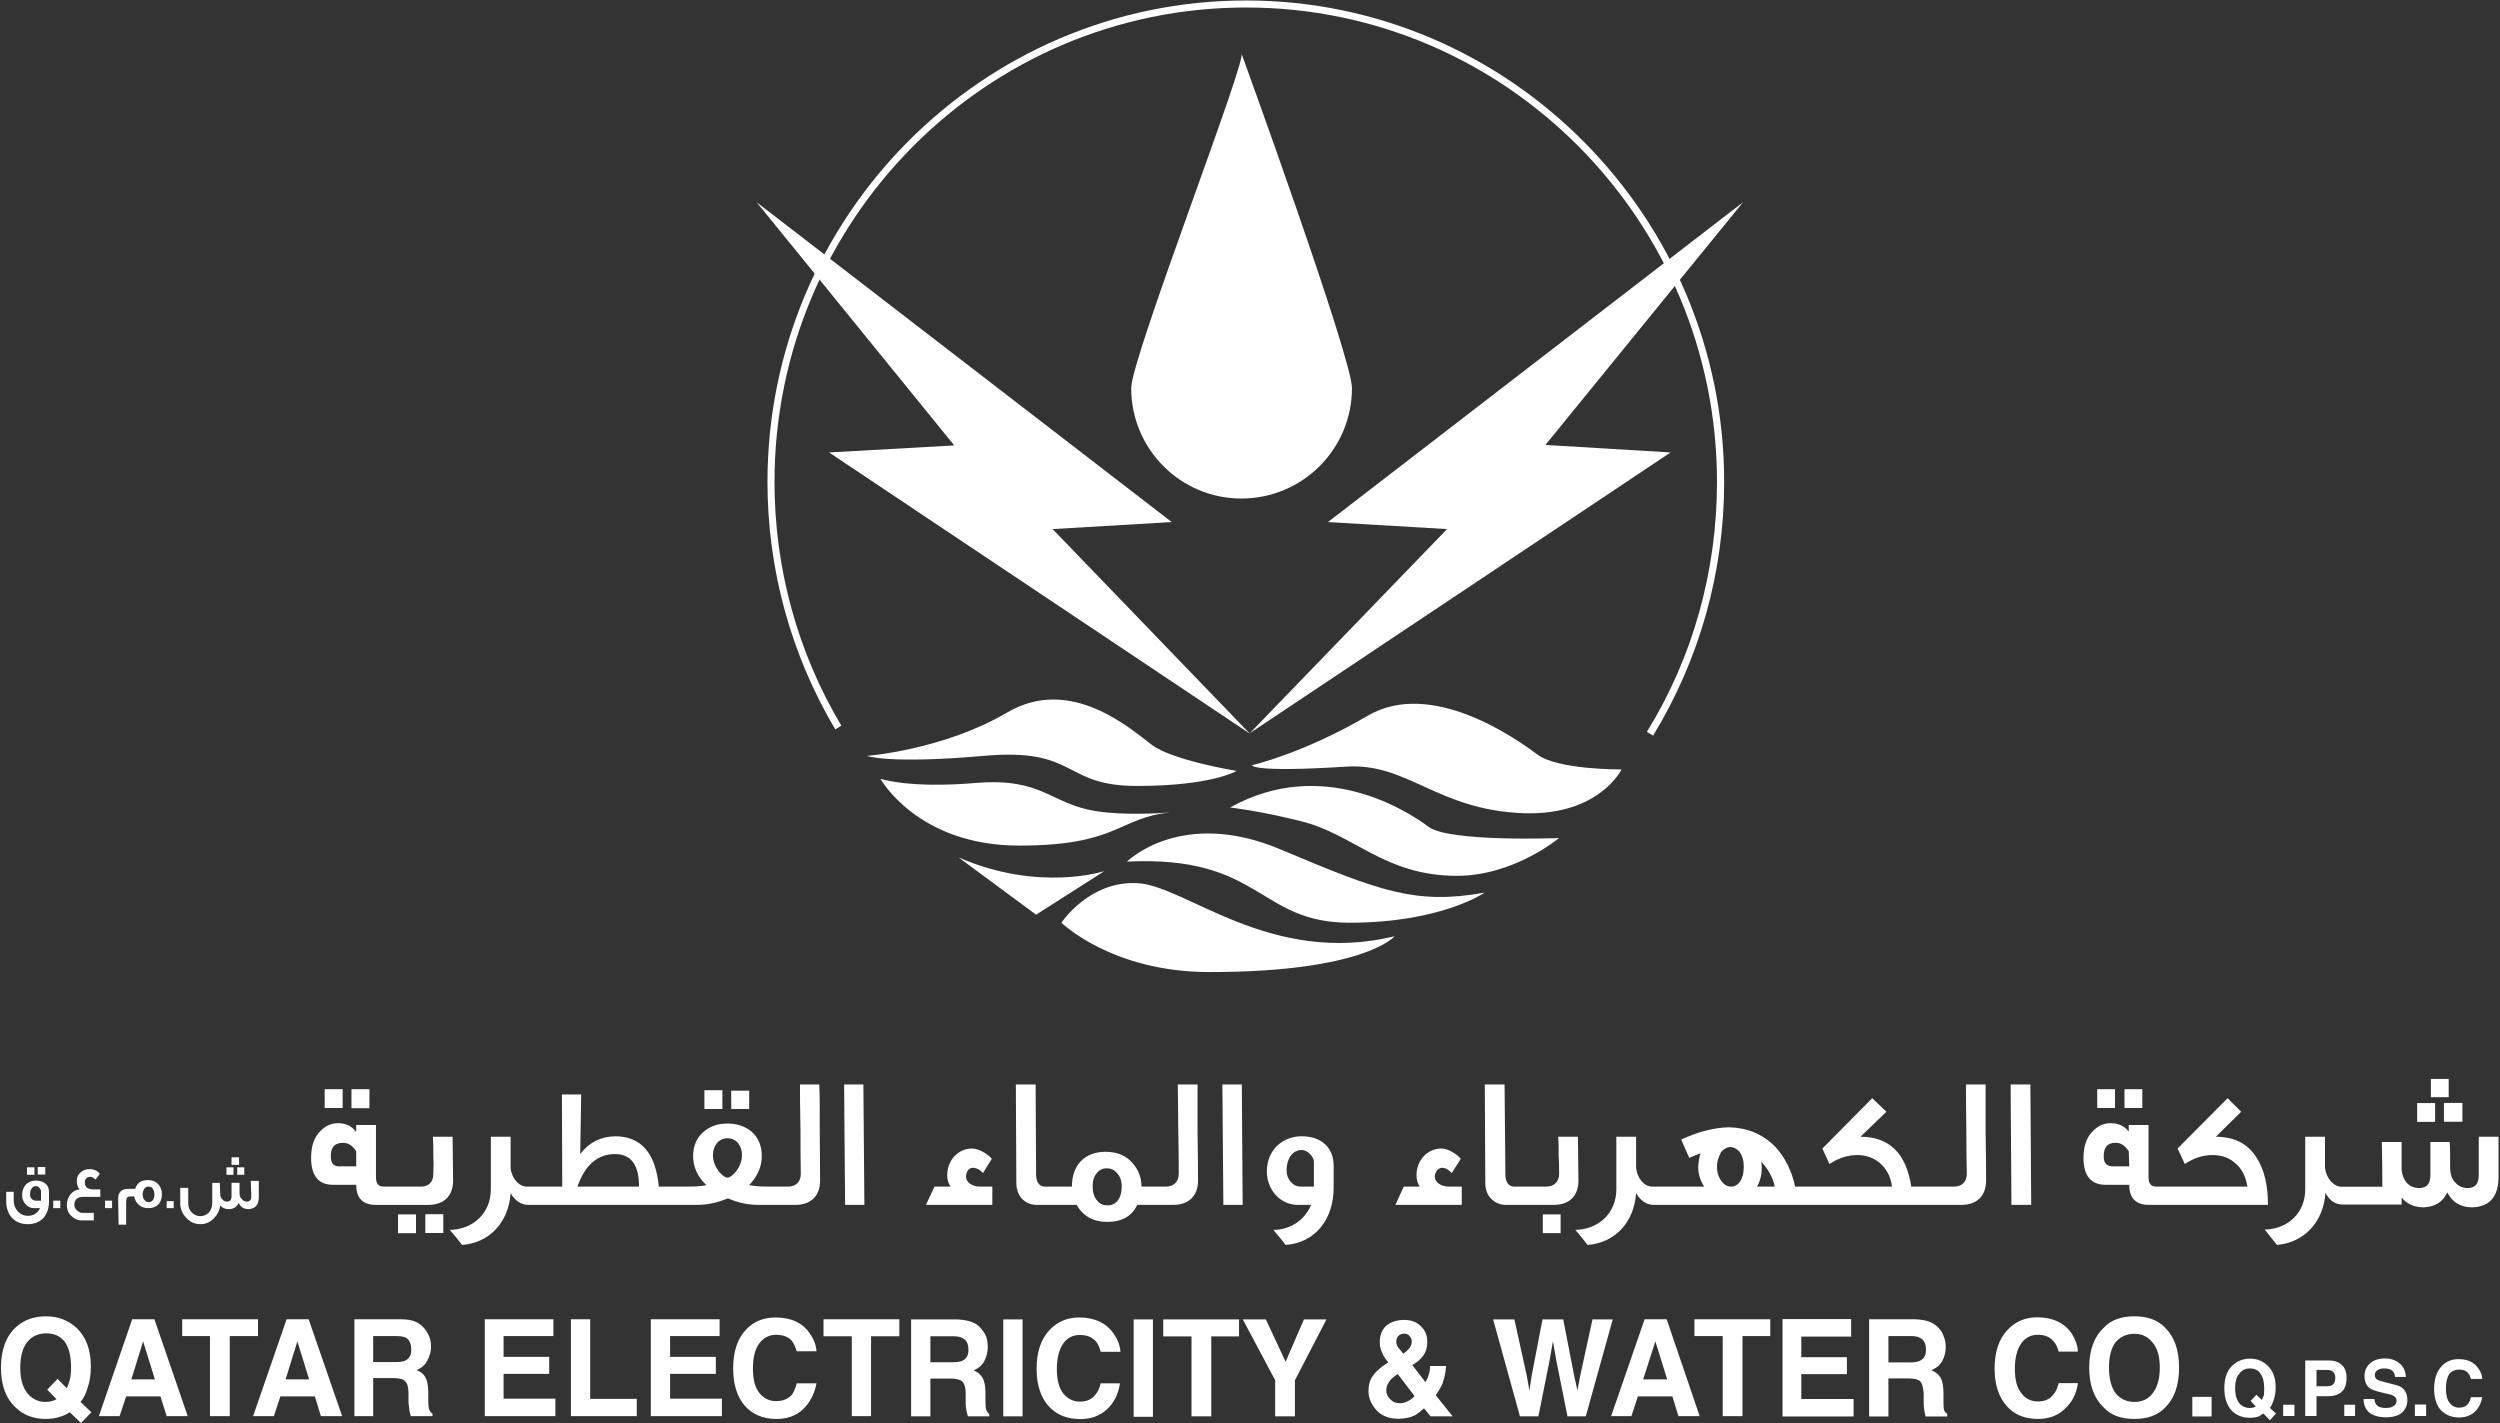
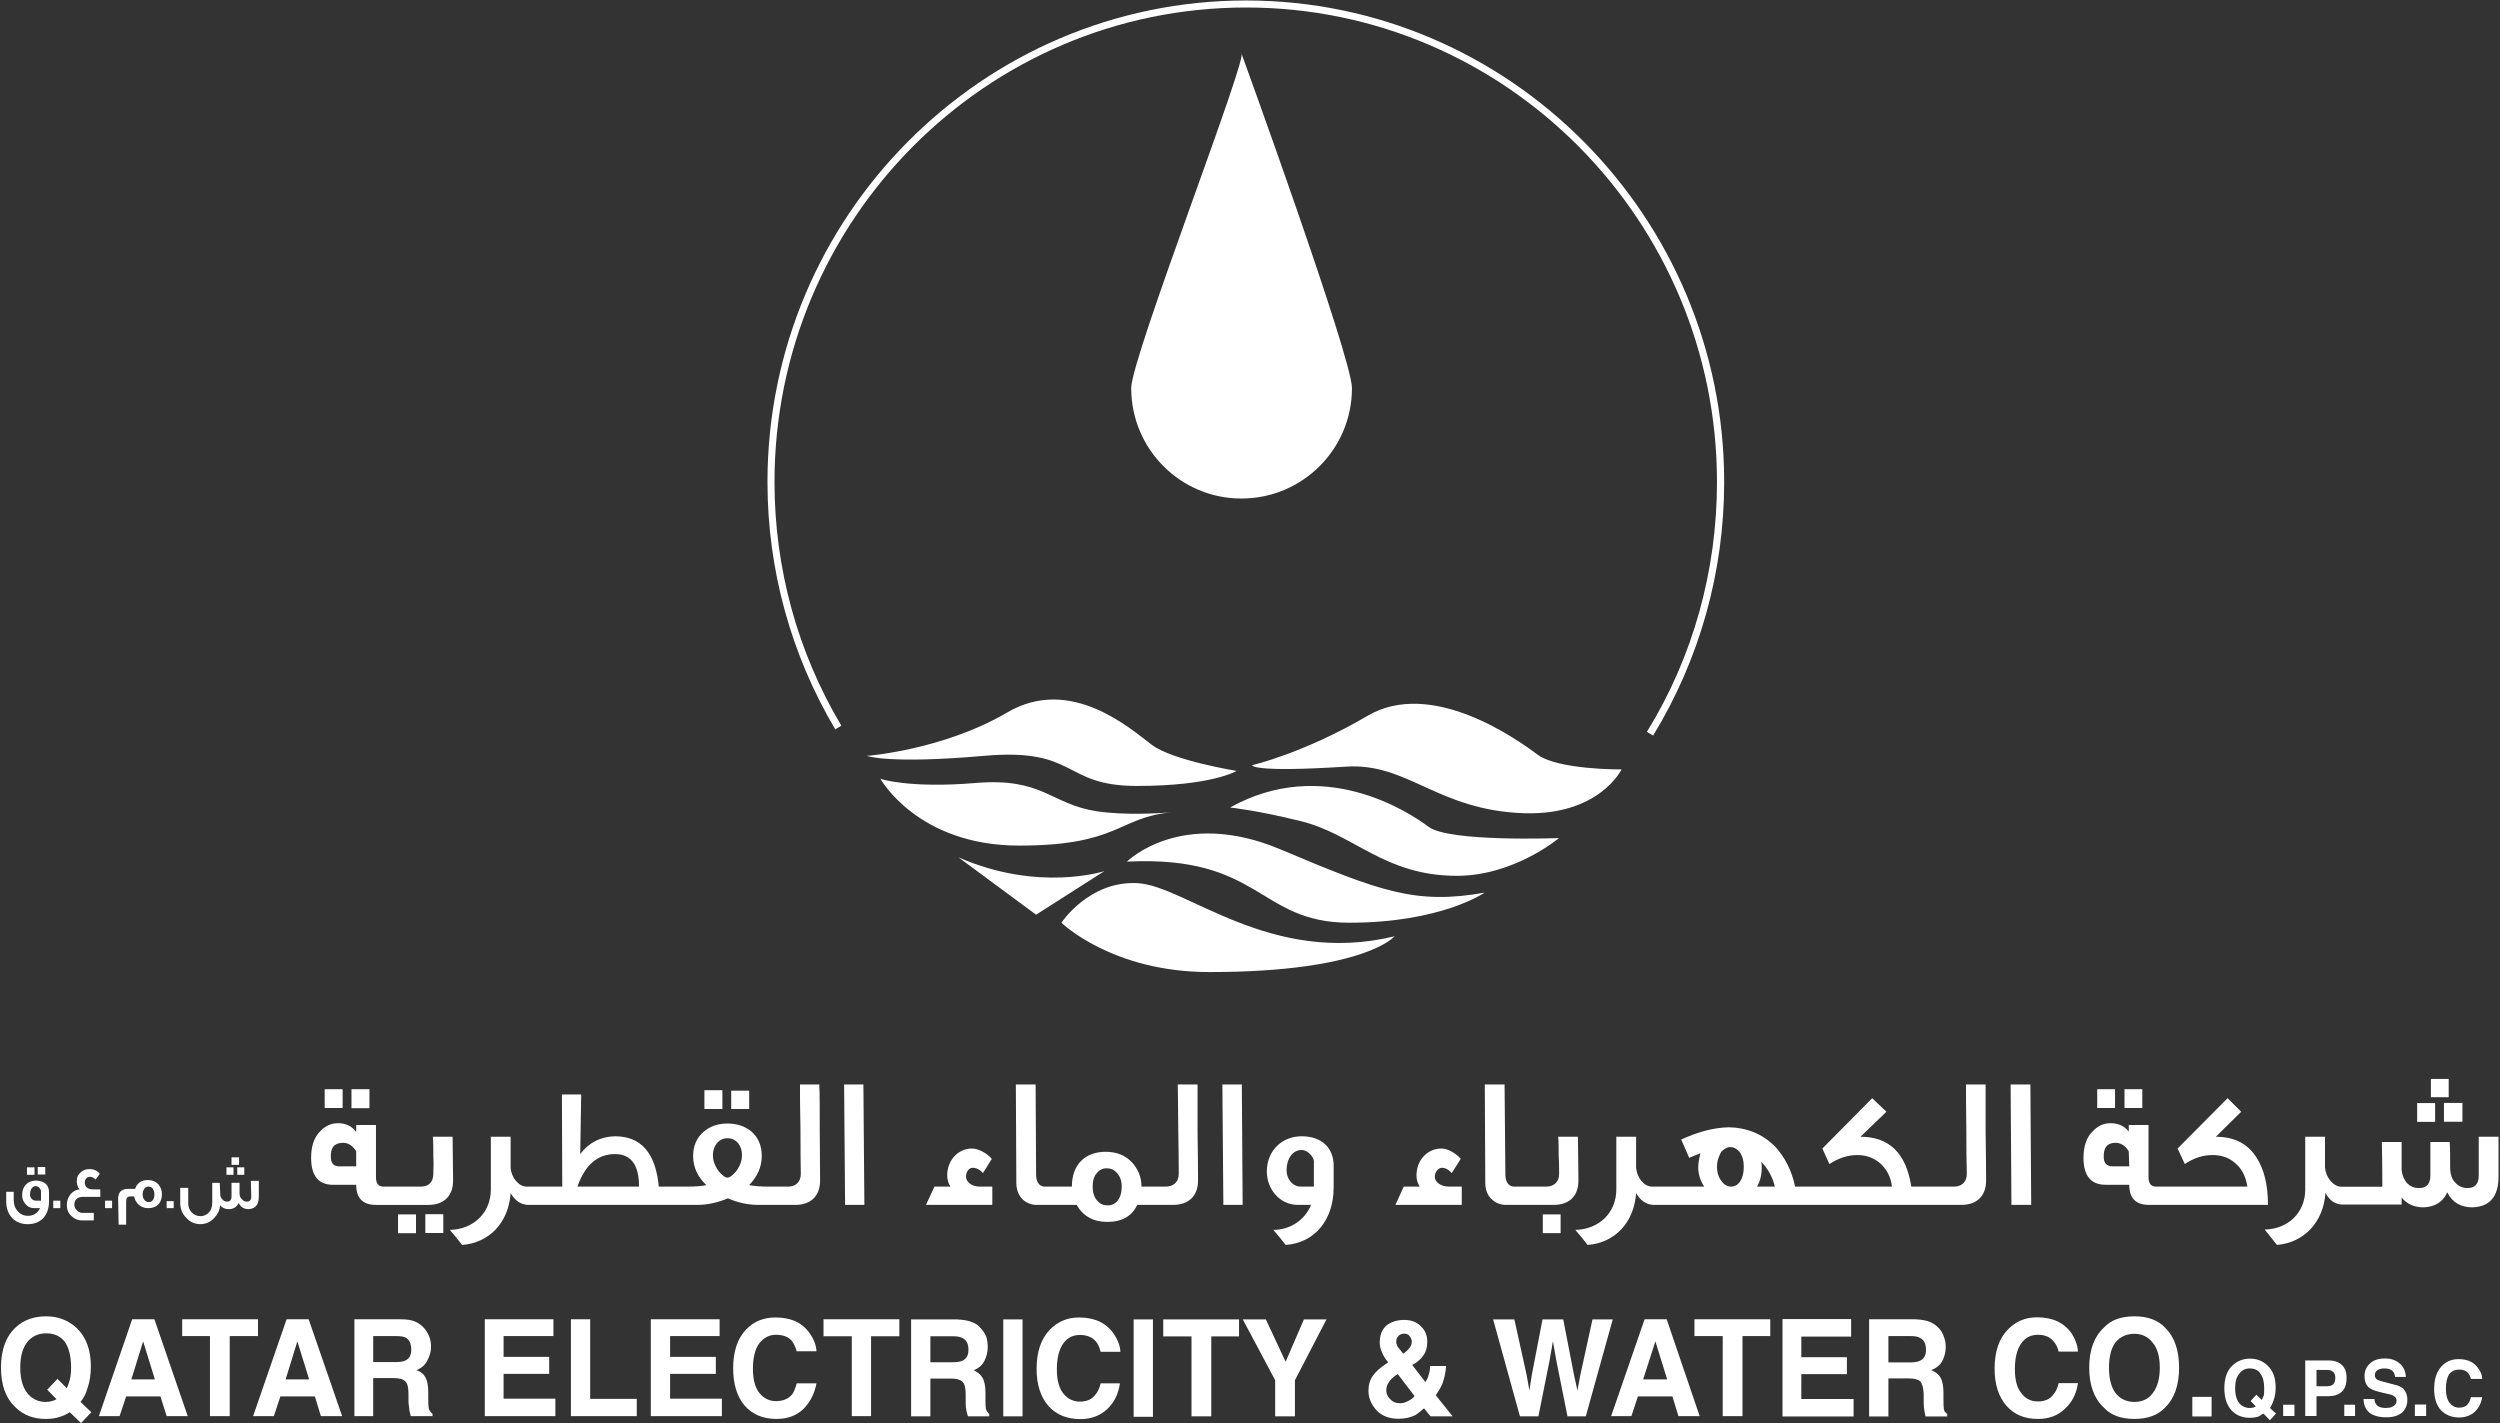
<svg xmlns="http://www.w3.org/2000/svg" version="1.2" viewBox="0 0 1530 871" width="1530" height="871">
  <rect x="0" y="0" width="1530" height="871" fill="#333333" stroke="none" />
  <title>QEWS</title>
  <defs>
    <clipPath clipPathUnits="userSpaceOnUse" id="cp1">
      <path d="m-505.95-120.01h3429.72v4841.28h-3429.72z" />
    </clipPath>
  </defs>
  <style>
		.s0 { fill: #ffffff } 
	</style>
  <g id="Clip-Path: Clip-Path: Page 1" clip-path="url(#cp1)">
    <g id="Clip-Path: Page 1">
      <g id="Page 1">
        <path id="Path 2" fill-rule="evenodd" class="s0" d="m198.7 666.6h11v11.5h-11zm16.4 0h11v11.6h-11zm45.2 76.5h11v11.5h-11zm17-20.6c0 9.2-5.4 14.9-15.2 14.9h-32q-12.1 0-12.1-12.3h-14.1q-13.5 0-13.5-16.5 0-10.9 5.7-16.4 4.6-4.8 10.7-4.8 7.2 0 10.9 5.1h0.3v-4h12.1v32q0 5.7 4.6 5.7h23c4.4 0 7.5-2.6 7.5-7.8q0.3-6.6 0-11.2c0-4.6 0-8.6-0.3-11.5h12.1q0.3 27.1 0.3 26.8zm-59.3-8.7v-9.2q-3.2-5.2-8.1-5.2-8 0-7.4 9.2 0.2 5.5 5.7 5.2zm25.6 29.4h11v11.5h-11zm187.5-76h11v11.5h-11zm16.4 0.3h11v11.2h-11zm54.2 25.6q0.2 18.4 0.2 29.4c0 9.2-5.4 14.9-15.2 14.9h-22.5q-9.5 0-18.7-4c-6.3 2.6-12.7 4-18.7 4h-103.7q-6.6-0.3-10.6-7.2c-1.2 17.9-13 30.5-29.7 31.7q-2.6-3.5-7.5-9.2c14.4-0.3 25.1-10.4 25.1-24.8v-32.2h12.1v19c0.5 6.3 5.1 11.5 9.8 11.5h21.8l-0.2-56.4h11.8l-0.6 36.5q8-10.6 21.3-10.9 23.9 0 26.8 30.8h17.5c4.9 0 9-0.3 11.6-0.9q-8.1-7.7-8.1-17.8 0-9.5 6.6-15 5.8-4.9 14.4-4.9 8.7 0 14.7 4.9 6.3 5.5 6.3 15c0 6.6-2.6 12.4-7.7 17.8q4.6 0.9 11.8 0.9h12.1c4.3 0 7.7-2.6 7.7-7.8q-0.2-10.6-0.2-27.3c-0.3-12.7-0.3-21.9-0.3-27.4h11.8c0.3 5.2 0.3 15 0.3 29.4zm-110.6 33.1q0-19.9-14.7-19.9c-10.7 0-18.4 6.7-23 19.9zm63-19.3c0-2.9-0.8-5.2-2.3-7.2q-2.6-3.1-6.6-3.1c-5.5 0-8.9 4.9-8.9 10.3q0 5.2 3.7 10.1 3.2 3.7 5.2 3.7 2 0 5.2-3.7 3.7-4.9 3.7-10.1zm63.1 30.5l-0.6-73.7h11.8l0.6 73.7zm82.4-11.2h7.7v11.2h-40.6l5.2-11.2h9.8q-2-2.9-2-6.9c0-9.2 6.6-16.4 15.2-16.4 4.1 0 9.5 3.2 12.1 6.3l-5.4 8.7q-2.9-3.2-6.4-3.2c-2.3 0-4 2.6-4 5.5 0 3.1 3.5 6 8.4 6zm118.3 11.2h-21.9q-4.9 10.4-18.4 10.4-12.7 0-18.7-10.4h-25.1q-4.6-0.3-8-3.4c-2.3-2.3-3.8-5.8-3.8-10.1l-0.3-60.2h12.1l0.3 55.3c0 4.3 2 7.2 5.2 7.2h16.7c0-13.2 7.8-21.3 20.7-21.3q10.1 0 16.2 6.6 5.7 6.4 5.7 14.7h15c4.3 0 7.8-2.6 7.8-7.8q0-10.6-0.3-27.3c0-12.7-0.3-21.9-0.3-27.4h12.1q0 7.8 0 29.4 0.3 18.4 0.3 29.4c0 9.2-5.5 14.9-15.3 14.9zm-31.4-11.2q0-5.2-2.9-8.3c-1.7-2.1-4-2.9-6.3-2.9q-3.7 0-6 2.9-2.6 2.8-2.6 8.3 0 5.5 2.8 8.6c1.8 2.1 3.8 2.9 6.4 2.9 4.9 0 8.6-4 8.6-11.5zm73.5-62.5l0.5 73.7h-11.8l-0.6-73.7zm56.2 49.8v13.3c0 19.6-11.5 33.9-29.4 35.1q-2.6-3.5-7.5-9.2c10.4 0 19.3-6.1 23.1-15.3h-8.1c-11.2 0-19-9.8-19-20.4 0-13 9.5-21.6 21.3-21.6 12.4 0 19.6 7.2 19.6 18.1zm-12.1 12.7q0-14.1 0-15.5c0-2.3-3.5-6.9-7.5-6.9-5.2 0-9.2 4.8-9.2 12.6 0 5.2 3.7 9.8 8.6 9.8zm82.7 0h7.8v11.2h-40.6l5.1-11.2h9.8q-2-2.9-2-6.9c0-9.2 6.6-16.4 15.3-16.4 4 0 9.2 3.2 11.8 6.3l-5.5 8.7q-2.9-3.2-6-3.2c-2.3 0-4.4 2.6-4.4 5.5 0 3.1 3.5 6 8.7 6zm34.3 11.2q-4.9-0.3-8.1-3.4c-2.6-2.3-4-5.8-4-10.1l-0.3-60.2h12.1l0.5 55.3c0 4.3 2.1 7.2 5.2 7.2h19.9c4.3 0 7.8-2.6 7.8-7.8q0-6.6-0.3-11.2c0-4.6 0-8.6-0.3-11.5h12.1q0.3 27.1 0.3 26.8c0 9.2-5.2 14.9-15.3 14.9zm23.1 5.8h10.9v11.5h-10.9zm271-50.1q0.3 18.4 0.3 29.4c0 9.2-5.4 14.9-15.2 14.9h-188.4q-6.6-0.3-10.6-7.2c-1.2 17.9-13 30.5-29.7 31.7q-2.6-3.5-7.5-9.2c14.4-0.3 25.1-10.4 25.1-24.8v-32.2h12.1v19c0.6 6.3 4.9 11.5 9.8 11.5h31.9q-3.7-5.5-3.7-12.1 0.3-4.6 1.4-8.3-3.7 1.4-6.9 2.8-1.1-2.5-4.9-11.2 15.6-7.2 29.1-7.5 16.7 0.3 28.2 11.6c6.1 6.6 10.4 14.9 12.4 24.7h59.3c-0.8-6.3-3.4-10.9-7.4-14.4-3.8-3.2-8.4-4.9-13.9-4.9q-8.6 0-17 5.5l-4.3-9.5 30.5-30.8 8.7 8.3-15.9 15.3q26.5 0 31.1 30.5h26.3c4.3 0 7.7-2.6 7.7-7.8q-0.3-10.6-0.3-27.3c-0.2-12.7-0.2-21.9-0.2-27.4h12q0 7.8 0 29.4zm-148 21c0-3.7-0.8-6.6-2.6-9.2q-2.6-2.9-5.7-2.9c-2 0-3.8 1.2-5.5 2.9-1.4 2.6-2.6 5.5-2.6 9.2 0 3.8 1.2 6.9 2.9 8.9q2.3 3.2 5.8 3.2c4.3 0 7.7-4.3 7.7-12.1zm19 12.1q-2-8.6-8.3-15.2 0.3 1.7 0.3 3.4 0 6.9-2.9 11.8zm144.8 11.2l-0.5-73.7h12.1l0.5 73.7zm69.2-70.8h10.9v11.5h-10.9zm-25.1 42q0-10.9 5.8-16.4 4.6-4.8 10.7-4.8 7.2 0 11.2 5.1v-4h12.1v32q0 5.7 4.6 5.7h55.9q-1.5-9.5-7.5-14.4-5.5-4.9-13.8-4.9c-5.8 0-11.3 1.7-17 5.5l-4.4-9.5 30.6-30.8 8.3 8.3-15.5 15.3q17 0 25 12.9 6.9 10.7 6.9 28.8h-72.8q-12.1 0-12.1-12.3h-14.4q-13.6 0-13.6-16.5zm12.4 0q0.3 5.2 5.5 5.2h10.1l-0.3-9.2q-3.2-5.2-8.1-5.2-7.7 0-7.2 9.2zm-4-42h10.9v11.5h-10.9zm204.2-6.3h10.9v11.2h-10.9zm8 14.7h11.3v11.5h-11.3zm33.4 45.2c0 12.1-5.4 18.4-16.1 18.7-6.9 0-12.1-2.9-15.3-9.2-2.5 5.8-7.4 8.9-14.4 9.2-5.7 0-10.3-2-13.5-6v4.3h-36q-6.9 0-10.6-7.2c-1.2 17.8-13 30.5-29.7 31.9q-2.6-3.4-7.5-9.4c14.4-0.3 24.8-10.4 24.8-24.5v-32.3h12.1v19c0.6 6.1 5.2 11.6 10.1 11.6h25c0-15.6-0.3-24.5-0.3-27.4h12.1v17c0.3 3.5 1.5 6 3.2 8.1 2 2 4.3 3.1 7.5 3.1q6.9 0 6.9-7.7 0-2.4 0-20.5h11.8c0.3 3.2 0.3 8.4 0.3 15.6q0 6.4 3.4 9.5c1.8 2 4.4 3.1 7.2 3.1q6.9 0 6.9-7.7c0 0 0-7.8 0-23.7h12.1zm-49.8-45.1h11v11.5h-11zm-1451.6 43.7h-4.6v-4.6h4.6zm-20.2 26.7q-3.7-4-3.7-10.4v-5.7h4.6v5.2q0 4 2.6 6.9 2.6 2.6 6 2.6 5.2 0 7.5-4.7c-0.4 0-2.7 0-3.5 0q-3.4 0-5.4-2.5-2.3-2.6-2-5.8 0-4.3 3.1-6.9 2.3-1.7 5.5-1.7 7.8 0.5 7.8 7.2v5.4q0 6.4-3.5 10.4-3.7 3.7-9.5 3.7-5.8 0-9.5-3.7zm17.6-10.7q0-5.4 0-6 0-0.6-0.9-1.7-0.9-1.2-2.3-1.2c-2 0-3.5 2-3.5 4.9-0.2 2.3 1.5 4 3.5 4zm-4-15.8h-4.6v-4.6h4.6zm15.8 20.4h-4.3v-4.6h4.3zm13.5 2.9h7v4.6h-7.2q-3.8 0-6.7-2.9-2.6-2.5-2.6-6.6 0-3.4 2.1-6.3 2.3-2.9 5.7-3.2-0.3-0.6-0.8-1.1-0.9-1.8-0.9-4.1 0-3.4 2.6-5.4 2-1.8 5.2-1.8 4 0 6.3 2.9l-2.6 3.5q-1.7-1.7-3.4-1.7c-1.8 0-3.2 1.4-3.2 3.4q0 4.3 5.2 4.3h4.3v4.6h-10.7c-3.4 0-5.2 1.8-5.2 4.9q0 2 1.8 3.5 1.4 1.4 3.1 1.4zm18.2-2.9h-4.3v-4.6h4.3zm4 10.1l-0.3-15.8q0-6.1 6.1-6.1h4.3q1.7-5.4 7.8-5.4 4 0 6.6 2.8 2 2.6 2 5.8c0 5.5-3.2 8.6-8.3 8.6q-3.5 0-5.8-2-2.3-2-2.9-5.2h-2.3q-1.7 0-2.3 1.2-0.3 0.9-0.3 2.9v13.2zm14.7-18.4q0 2 1.2 3.4 1.1 1.2 2.6 1.2c2 0 3.4-1.7 3.4-4.6q0-2.3-1.1-3.8-0.9-1.1-2.6-1.1-1.5 0-2.3 1.1-1.2 1.5-1.2 3.8zm19 8.3h-4.3v-4.3h4.3zm36.6-20.4h-4.3v-4.6h4.3zm3.4-6.1h-4.6v-4.6h4.6zm-36 23.3v-9.2h4.9q0 5.2 0 9.5 0 3.2 2.1 5.5 2.3 2.3 5.4 2.3 2.9 0 5.2-2.3 2-2.3 2-5.8 0-10.6 0-12.3h4.6l0.3 6.9v0.3q0 1.7 1.2 2.8 1.1 1.5 2.9 1.5 2.8 0 2.8-3.2 0-1.1 0-8.3h4.9q0 2 0 6.3 0 2.6 1.5 3.7 1.1 1.5 2.9 1.5 2.8 0 2.8-3.2 0 0-0.3-9.5h4.9v9.8q0 7.2-6.3 7.5-4.3 0-6-3.8-1.8 3.8-6.1 3.8-3.4 0-5.2-2.3-0.6 4.6-3.7 7.7-3.5 3.8-8.4 3.8-5.2 0-8.6-3.8-3.8-3.7-3.8-9.2zm34.9-21.8h4.3v4.6h-4.3zm-95.9 143.6l6.6 6.3-6.3 6.6-6.9-6.6q-3.2 2-5.5 2.6-3.7 1.5-9.2 1.5-11.2 0-18.4-7-9-8.3-9-24.4 0-16.4 9.2-24.8 7.2-6.6 18.5-6.6 10.9 0 18.7 7.2 8.6 8.4 8.6 23.3 0 7.8-2 13.3-1.4 5.1-4.3 8.6zm-5.8-21q0-10.1-3.7-15.6-4-5.4-11.5-5.4-7.2 0-11.5 5.2-4.4 5.4-4.4 15.8 0 12.1 6.1 17.5 4 3.5 9.5 3.5 2 0 4-0.6 1.2-0.3 2.6-1.1l-5.7-5.8 6.3-6.6 5.7 5.7q1.2-2.8 1.8-5.1 0.8-3.2 0.8-7.5zm51-29.6l20.4 59.3h-12.9l-3.8-12.1h-21l-4 12.1h-12.7l20.4-59.3zm0.3 36.8l-7.2-23.3-7.2 23.3zm63.1-26.5h-17.3v49h-12.1v-49h-17v-10.3h46.4zm31-10.3l20.5 59.3h-13l-3.7-12.1h-21.1l-4 12.1h-12.7l20.5-59.3zm0.3 36.8l-7.2-23.3-7.2 23.3zm75.5 21v1.5h-13.3q-0.5-2-0.8-3.2-0.3-2.6-0.6-5.2v-5.4q0-5.8-2-7.5-1.7-2-7.2-2h-12.4v23.3h-11.5v-59.3h27.9q6.1 0 9.2 1.4 3.5 1.5 5.8 4.3 1.7 2 2.9 4.9 1.1 2.6 1.1 6.4 0 4-2.3 8.3-2 4-6.6 5.8 4 1.4 5.5 4.6 1.7 2.8 1.7 9.2v4q0 4 0.3 5.5 0.6 2.3 2.3 3.4zm-13-39.1q0-5.5-3.4-7.5-2-0.9-5.8-0.9h-14.1v15.9h13.5q4.1 0 6.1-0.9 3.7-1.7 3.7-6.6zm56.5 29.9h31.7v10.7h-43.2v-59.3h42v10.3h-30.5v12.7h27.9v10.4h-27.9zm53 0.1h28.5v10.6h-40.3v-59.3h11.8zm48.9-0.1h31.7v10.7h-43.5v-59.3h42.1v10.3h-30.3v12.7h28v10.4h-28zm54.4-33.6q-3.7 5.2-3.7 15.3 0 10 4 14.9 4.1 4.9 10.1 4.9 6.3 0 9.8-4 1.7-2.3 2.9-6.9h12.1q-1.8 9.5-8.1 15.8-6.3 6-16.4 6-12.4 0-19.6-8.3-6.9-8.3-6.9-22.7 0-15.6 8.1-23.9 6.9-7.2 17.8-7.2 14.4 0 21 9.8 3.8 5.4 4.1 10.9h-12.1q-1.2-4-2.9-6.3-3.2-3.8-9.8-3.8-6.3 0-10.4 5.5zm39.5-15h46.4v10.4h-17.3v48.9h-11.8v-48.9h-17.3zm101.4 57.9v1.5h-13q-0.6-1.8-0.9-3.2-0.5-2.3-0.5-4.9v-5.8q0-5.4-2.1-7.4-2-1.8-7.2-1.8h-12.3v23.1h-11.8v-59.3h28.2q6 0.3 9.2 1.7 3.2 1.1 5.5 4 2 2.3 3.1 4.9 0.9 2.9 0.9 6.3 0 4.4-2 8.4-2 4-6.6 5.8 3.7 1.7 5.4 4.6 1.8 3.1 1.8 9.2v4q0 4 0.2 5.5 0.6 2.3 2.1 3.4zm-12.7-39.1q0-5.5-3.5-7.2-2-1.2-6-1.2h-13.8v15.9h13.5q4 0 6-0.9 3.8-1.7 3.8-6.6zm21.3-18.7h11.8v59.3h-11.8zm36.6 14.9q-3.8 5.5-3.8 15.6 0 10.1 4.1 15 4 4.8 10 4.8 6.4 0 9.5-4.3 2.1-2.3 3.2-6.9h11.8q-1.4 9.8-7.8 15.8-6.6 6.1-16.4 6.1-12.4 0-19.6-8.1-7.2-8.3-7.2-22.7 0-15.5 8.1-23.9 7.2-7.5 17.9-7.5 14.4 0 21.3 10.1 3.7 5.5 4 10.9h-12.1q-1.1-4.3-2.9-6.3-3.4-4-9.8-4-6.6 0-10.3 5.4zm43.2-14.9h11.8v59.6h-11.8zm18.1 0h46.4v10.4h-17v48.9h-12.1v-48.9h-17.3zm86.1 0h13.8l-19.3 37.2v22.1h-12.1v-22.1l-19.8-37.2h14.1l12.1 25.9zm80.7 46.4l10.3 12.9h-13.5l-4-4.9q-2.9 2.6-5.2 4.1-4.6 2.3-10.4 2.3-8.6 0-13.5-5.2-4.9-5.5-4.9-11.8 0-5.5 2.6-9.2 2.6-3.8 8.3-7.5l1.2-0.9q-2.6-2.9-3.8-6-1.4-2.9-1.4-6.1 0-6.6 4-10.3 4.4-3.5 11-3.5 6.3 0 10.1 3.8 4 3.7 4 9.5 0 5.1-2.3 8.3-2.3 3.5-6.9 6l8 10.4q1.5-2 2.1-4.6 0.8-2.3 0.8-5.2h9.8q-0.3 5.5-2.3 11-1.4 3.1-4 6.9zm-24.2-32.8q0 1.7 1.1 3.4 0.9 1.2 3.2 4 2.3-1.7 3.2-2.8 2-2.1 2-4.6 0-1.8-1.2-3.2-1.1-1.7-3.4-1.7-1.5 0-2.9 0.8-2 1.5-2 4.1zm11.2 33.3l-10.3-13.5q-4.4 2.9-5.5 5.2-1.5 2-1.5 4.9 0 2.9 2.3 5.2 2.3 2.6 6.1 2.6 2.6 0 5.2-1.5 2.3-1.1 3.7-2.9zm121.3-46.9l-16.5 59.3h-11.2l-6.9-34.5-2-11.5-2 11.5-6.9 34.5h-11.3l-16.4-59.3h13l7.5 34 1.7 9.5 1.4-9.2 6.6-34.3h12.7l6.6 34 2.1 9.5 1.7-9.2 7.5-34.3zm33-0.1l20.2 59.3h-13l-3.7-12.1h-21.1l-4 12.1h-12.4l20.5-59.3zm0.3 36.8l-7.2-23.3-7.5 23.3zm16.7-36.8h46.4v10.3h-17v49h-12.1v-49h-17.3zm65.4 48.8h32v10.7h-43.5v-59.6h42v10.7h-30.5v12.6h27.9v10.4h-27.9zm89.3 9v1.7h-13.3q-0.3-2-0.6-3.1-0.5-2.6-0.5-5.2v-5.5q-0.3-5.7-2.1-7.7-2-1.8-7.2-1.8h-12.3v23.3h-11.8v-59.5h28.2q6 0.3 9.2 1.7 3.2 1.4 5.5 4 2 2.3 2.8 4.9 1.2 2.9 1.2 6.4 0 4.3-2 8.3-2 4-6.9 5.8 4 1.7 5.7 4.6 1.8 3.1 1.8 9.5v4q0 4 0.2 5.5 0.3 2.3 2.1 3.1zm-13-39.1q0-5.5-3.5-7.2-1.7-1.2-5.7-1.2h-13.8v16.1h13.5q4 0 6-1.1 3.5-1.7 3.5-6.6zm58.2-3.8q-3.8 5.5-3.8 15.6 0 10.1 4.1 14.9 3.7 4.9 10 4.9 6.4 0 9.5-4.3 2.1-2.3 3.2-6.9h11.8q-1.4 9.8-8.1 15.8-6.3 6.1-16.4 6.1-12.3 0-19.3-8.1-7.2-8.3-7.2-22.7 0-15.6 8.1-23.9 7.2-7.5 17.9-7.5 14.4 0 21.3 10.1 3.4 5.5 3.7 10.9h-11.8q-1.1-4.3-3.2-6.3-3.1-4-9.5-4-6.6 0-10.3 5.4zm88.1-9.8q8.6 8.4 8.6 24.5 0 16.1-8.6 24.5-6.6 6.9-18.7 6.9-12.4 0-18.7-6.9-9-8.4-9-24.5 0-16.1 9-24.5 6.3-6.9 18.7-6.9 12.1 0 18.7 6.9zm-3.2 24.5q0-10.1-4.3-15.2-4.3-5.5-11.2-5.5-7.2 0-11.6 5.2-4 5.4-4 15.5 0 10.1 4 15.6 4.4 5.4 11.6 5.4 7.2 0 11.2-5.4 4.3-5.5 4.3-15.6zm19.9 17.9h11.8v12h-11.8zm47.5 6.8l3.7 3.4-3.7 4.1-4-4.1q-1.8 1.2-2.9 1.8-2.3 0.8-5.5 0.8-6.3 0-10.6-4-4.9-4.9-4.9-14.1 0-9.5 5.2-14.1 4.3-4 10.6-4 6.3 0 10.7 4.3 4.9 4.6 4.9 13.2 0 4.6-1.2 7.8-0.9 2.9-2.3 4.9zm-3.5-12.1q0-5.8-2.3-8.9-2-3.2-6.6-3.2-4 0-6.3 3.2-2.6 2.8-2.6 8.9 0 6.9 3.4 10.1 2.4 2 5.5 2 1.2 0 2.3-0.3 0.6-0.3 1.5-0.6l-3.2-3.4 3.5-3.8 3.4 3.2q0.6-1.7 1.2-2.9 0.2-1.7 0.2-4.3zm11.6 10.1h6.9v6.9h-6.9zm38.8-16.5q0 6.1-3.1 8.7-2.9 2.6-8.4 2.6h-6.9v12.1h-6.9v-34h14.4q4.9 0 7.8 2.6 3.1 2.6 3.1 8zm-6.9 0q0-2.5-1.4-3.7-1.2-1.1-3.8-1.1h-6.3v10h6.3q2.6 0 3.8-1.1 1.4-1.2 1.4-4.1zm5.5 16.5h6.6v6.9h-6.6zm38.6-2.9q0 4.6-3.2 7.7-3.4 2.9-9.8 2.9-6.6 0-10.3-2.9-3.5-3.1-3.5-8.3h6.6q0.3 2.3 1.2 3.4 1.7 2.1 5.7 2.1 2.3 0 3.8-0.6 2.9-1.2 2.9-4 0-1.5-1.5-2.6-1.1-0.9-4.3-1.5l-3.4-0.8q-5.2-1.2-7.2-2.6-3.2-2.3-3.2-7.5 0-4.6 3.2-7.5 3.1-3.2 9.5-3.2 5.1 0 8.6 2.9 3.7 2.9 4 8.4h-6.6q-0.3-3.2-2.6-4.4-1.7-0.8-4-0.8-2.6 0-4.3 1.1-1.5 1.2-1.5 2.9 0 2 1.5 2.9 1.1 0.6 4.3 1.4l5.7 1.5q3.8 0.8 5.5 2.3 2.9 2.6 2.9 7.2zm4.6 2.8h6.9v7h-6.9zm21-18.6q-2 3.2-2 9 0 5.7 2.3 8.6 2.3 2.9 5.8 2.9 3.7 0 5.4-2.3 1.2-1.5 1.8-4.1h6.9q-0.9 5.5-4.6 9-3.8 3.4-9.5 3.4-6.9 0-11.3-4.6-4-4.6-4-12.9 0-9 4.6-13.9 4-4.3 10.4-4.3 8.3 0 12.1 5.8 2.3 3.1 2.3 6.3h-6.9q-0.6-2.3-1.8-3.7-1.7-2-5.4-2-3.8 0-6.1 2.8zm-487.2-390.8l-3.8-2.3c28.3-45.8 42.9-98.8 42.9-152.9 0-160-129.3-290.4-288.2-290.4-159.3 0-288.6 130.4-288.6 290.4 0 52.7 14.1 104.2 40.9 149.1l-3.7 2.3c-27.1-45.7-41.5-97.8-41.5-151.4 0-162.3 131.3-294.7 292.9-294.7 161.2 0 292.6 132.4 292.6 294.7 0 55-15 108.5-43.5 155.2z" />
-         <path id="Path 11" class="s0" d="m827.4 237.5c0 37.4-30.3 67.6-67.7 67.6-37.2 0-67.4-30.2-67.4-67.6 0-18.7 72.6-205 67.4-205 0 0 67.7 186.3 67.7 205z" />
-         <path id="Path 12" fill-rule="evenodd" class="s0" d="m463.1 123.8l254 195.7-72.9 4.3 120.7 125.2-257.5-172.1 76.6-4.3zm482.7 148.5l76.6 4.6-257.5 171.8 120.7-124.9-72.9-4.3 254-195.7z" />
+         <path id="Path 11" class="s0" d="m827.4 237.5c0 37.4-30.3 67.6-67.7 67.6-37.2 0-67.4-30.2-67.4-67.6 0-18.7 72.6-205 67.4-205 0 0 67.7 186.3 67.7 205" />
        <path id="Path 13" fill-rule="evenodd" class="s0" d="m530.5 462.6c0 0 46.6-3.5 85.8-26.5 39.1-23.1 76 10.3 88.7 19.8 12.6 9.5 51.8 15.9 51.8 15.9 0 0-15 9.2-61 9.2-46.1 0-35.8-23.6-93.9-18.4-58.2 5.1-71.4 0-71.4 0zm235.8 5.7c0 0 31.4-7.2 70.6-30.2 39.1-23 91.2 14.1 103.9 23.6 12.4 9.5 51.6 9.2 51.6 9.2 0 0-13.6 28.2-59.6 26.8-53.3-1.8-71.2-31.1-109.2-28.5-58.2 3.7-57.3-0.9-57.3-0.9zm-13.5 25.9c56.7-31.6 108.8 2.3 121.5 11.8 12.4 9.5 79.8 6.9 79.8 6.9 0 0-27.4 23.1-62.5 23.1-44.4 0-62.8-25.4-95.3-33.4-26.8-6.7-43.5-8.4-43.5-8.4zm-63.1 33.1c0 0 33.1-33.1 93.9-7.5 61 25.7 82.6 34 125 26.5 0 0-26.5 18.4-82.7 18.4-56.1 0-53.8-41.4-136.2-37.4zm-55.6 32.5l-47.5-35.1c49.3 21.6 89.3 8.4 89.3 8.4zm15.5 4.9c0 0 17-25.9 46.7-24.2 29.6 1.7 81.2 50.9 157.2 32.5 0 0-18.1 21.9-113.4 21.9-59.7 0-90.5-30.2-90.5-30.2zm-52.7-85.5c41.5-3.5 45.8 12.9 74.3 17.3 17.5 2.6 38.5 1.2 45.1 0.7-32.1 3.2-31.7 20.3-92.6 20.3-62.2 0-84.9-40.9-84.9-40.9 0 0 17 6 58.1 2.6zm121.6 17.8c0 0-0.8 0.1-2.2 0.2q1.1-0.1 2.2-0.2z" />
      </g>
    </g>
  </g>
</svg>